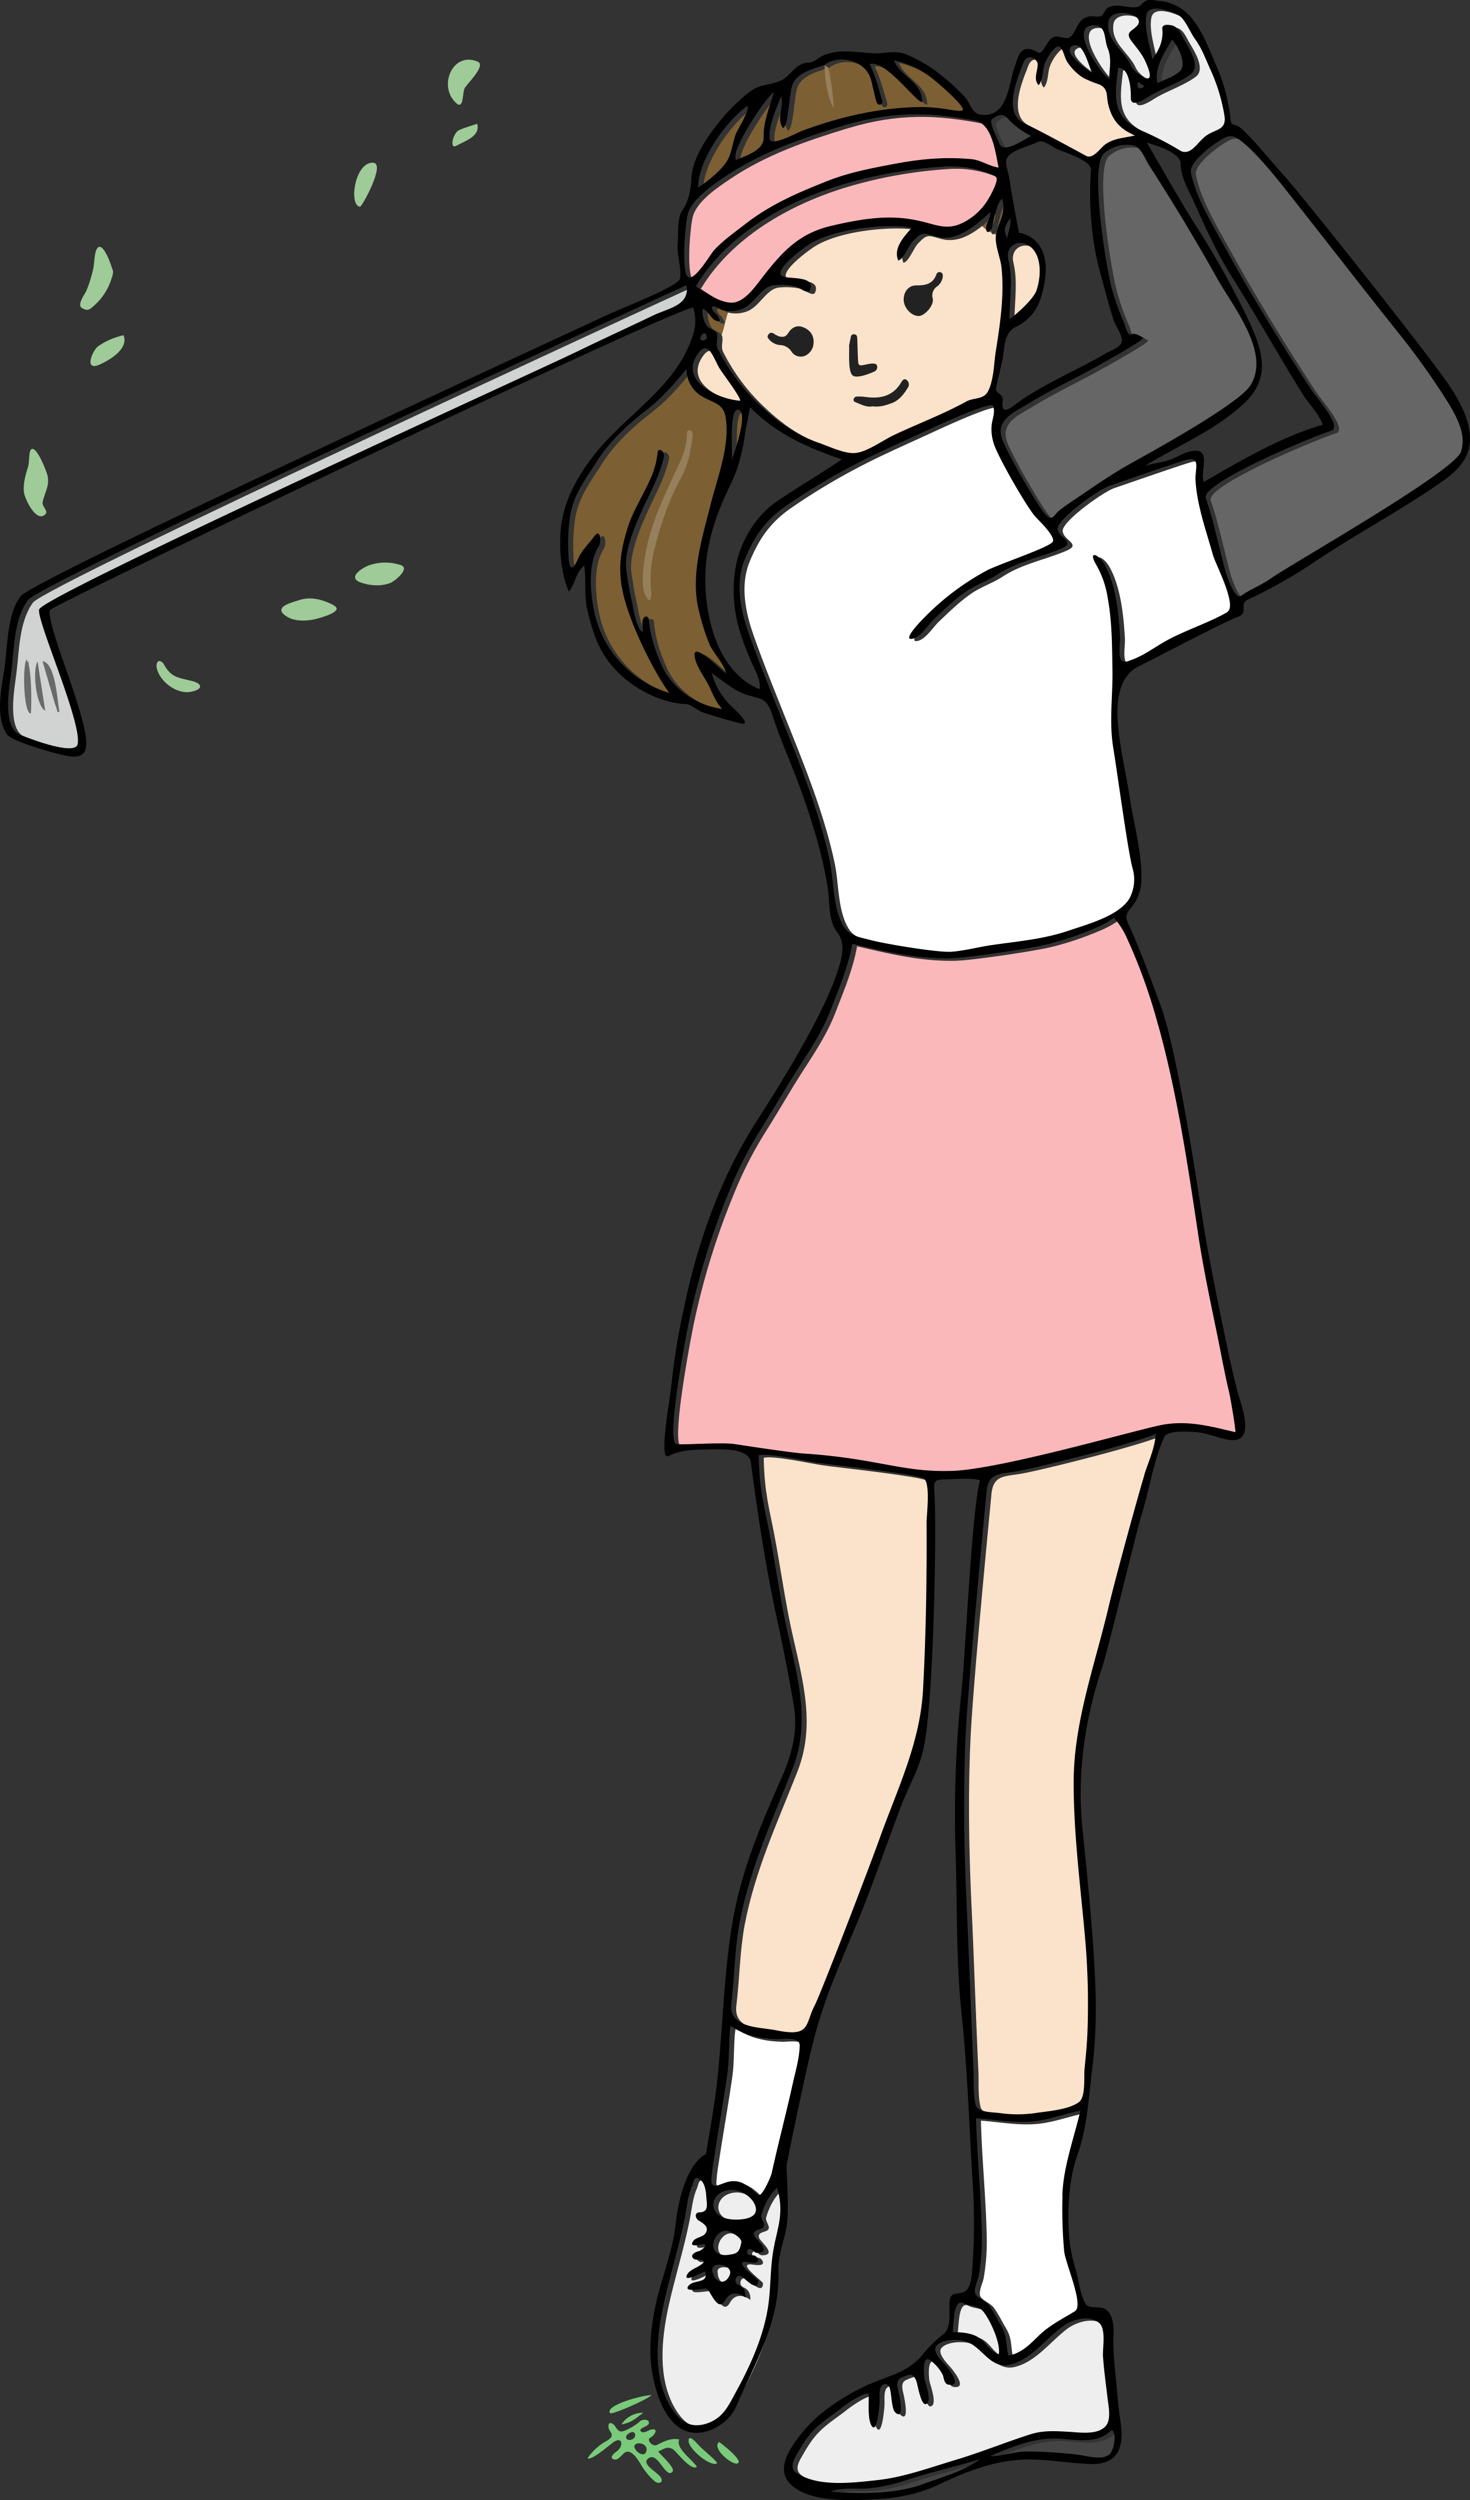
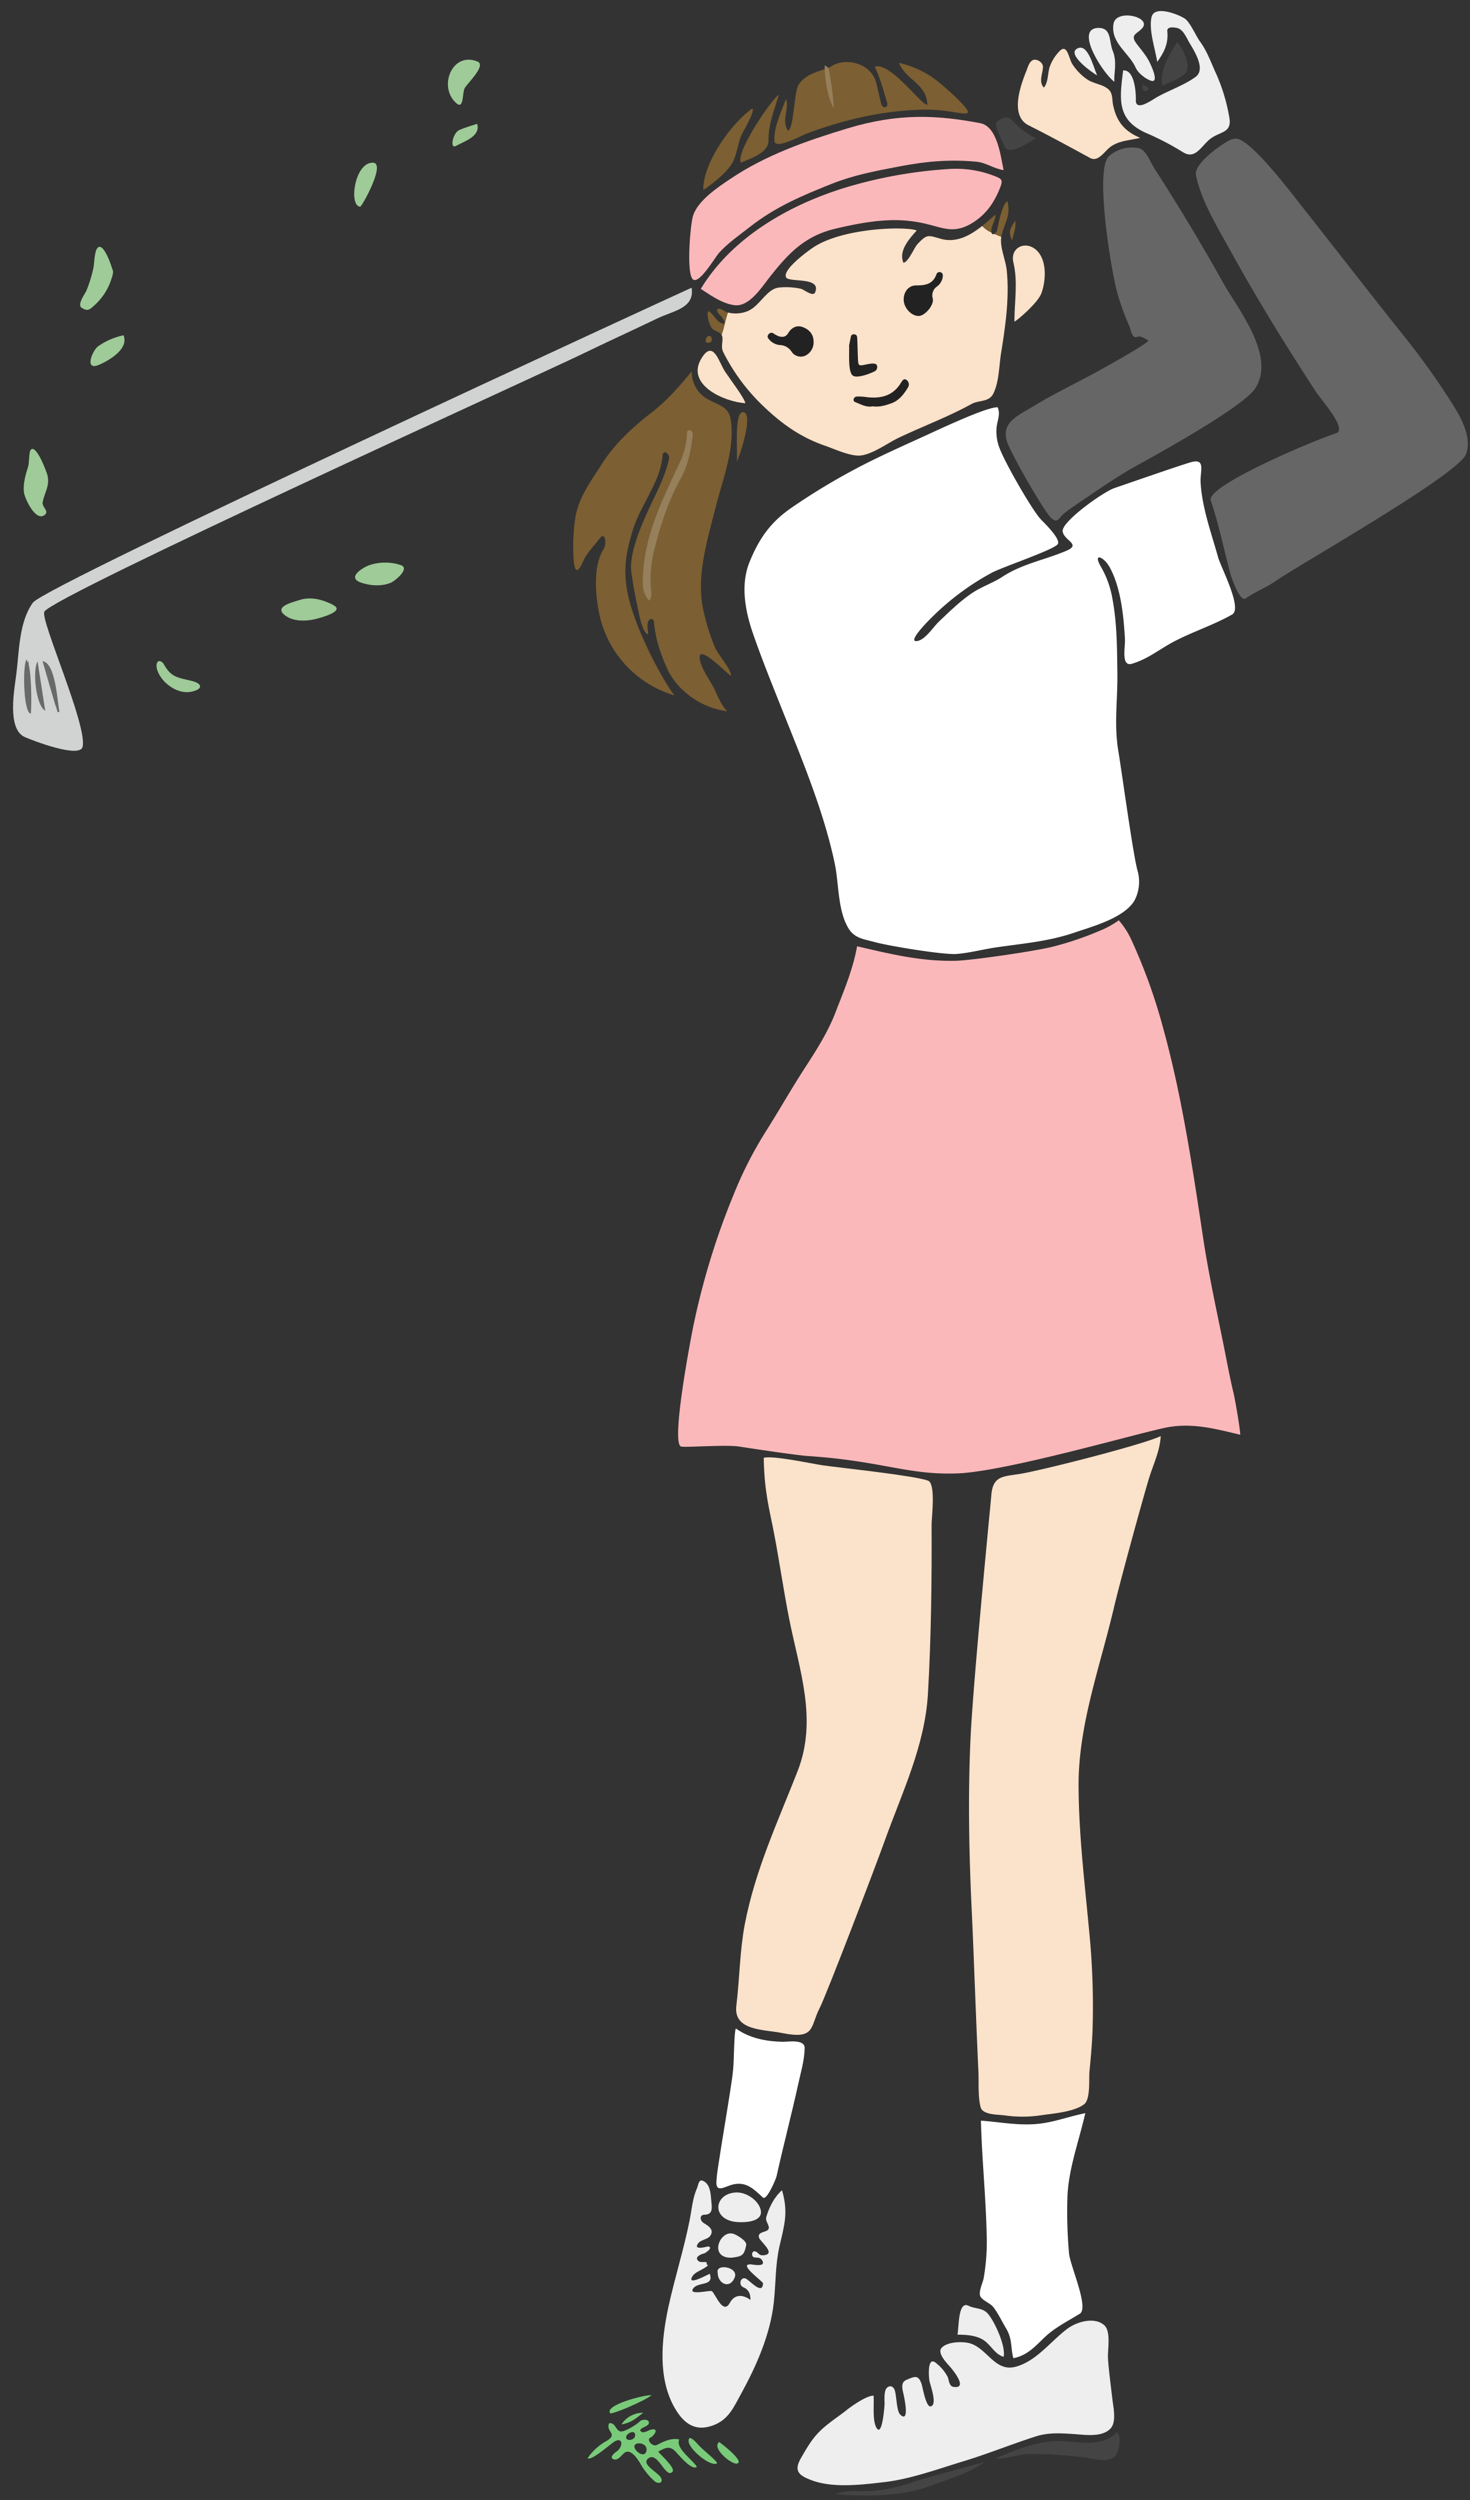
<svg xmlns="http://www.w3.org/2000/svg" viewBox="0 0 587.33 998.7">
  <rect x="0" y="0" width="587.33" height="998.7" fill="#333333" stroke="none" />
  <defs>
    <style>.cls-1{fill:#eee;}.cls-2{fill:#444;}.cls-3{fill:#fbe2ca;}.cls-4{fill:#d1d3d3;}.cls-5{fill:#fbb8bb;}.cls-6{fill:#7c5f32;}.cls-7{fill:#666;}.cls-8{fill:#fff;}.cls-9{fill:#967f5b;}.cls-10,.cls-11,.cls-13,.cls-9{fill-rule:evenodd;}.cls-10{fill:#696969;}.cls-11{fill:#79cb79;}.cls-12{fill:#9ecb97;}.cls-13{fill:#222;}</style>
  </defs>
  <g id="レイヤー_2" data-name="レイヤー 2">
    <g id="レイヤー_1-2" data-name="レイヤー 1">
      <path class="cls-1" d="M445.26,32.68c-.38-2.8,1.26-7.72-.69-12.41-1.5-3.63-.37-9-5.44-9.12C428.65,11,441.1,29.87,445.26,32.68Z" />
      <path class="cls-1" d="M438.35,30.11c-1.64-3.73-3.82-13.36-8.18-10.57C426.36,22,436.72,29.27,438.35,30.11Z" />
      <path class="cls-2" d="M474.12,28.43c1.48-3.1-1.65-9.44-3.82-11.6-3.93,6.39-7.07,11.88-5.86,17.4C466.93,32.91,472.85,31.09,474.12,28.43Z" />
      <path class="cls-1" d="M453.87,27.25c.88,2,4,4.38,6,5,3.61,1.11-.24-6.73-.62-7.49-1.32-2.66-3.37-4.95-5.15-7.31-2.79-3.7.32-3.91,2.31-6.24,3.83-4.5-10.62-7.84-11.54-1.6-1.14,7.73,6.31,11.44,9,17.66Z" />
      <path class="cls-3" d="M411,50.08c8.3,4.16,16.44,8.62,24.59,13.05,3.29,1.78,5.89-3,8.33-4.64,3.53-2.41,7.65-2.42,11.66-3.42-6.22-2.58-9.48-6.45-10.86-13.16-.47-2.27,0-4.76-2.05-6.4-2.36-1.93-5.87-2.06-8.44-3.89a21.64,21.64,0,0,1-5.81-6.06c-1.51-2.42-2-8.8-5.5-4.68a17,17,0,0,0-3.61,6.1c-.67,2.33-.56,6.22-2.26,8-2.19-2.38-.35-5.65-.35-8.31,0-1.59-2-3-3.51-2.8-1.84.25-2.54,3-3.06,4.34C407.73,34.13,403.35,46.27,411,50.08Z" />
      <path class="cls-4" d="M13.15,240.74c-5.6,7.72-5.48,19.56-6.64,28.64-.76,5.93-3.79,21.85,3.37,25.05,3,1.34,22,8.68,23.13,3.9,2-8.47-17.08-50.91-15.29-54,3.7-6.38,197.15-94.31,215.09-103,9.93-4.82,20-9.41,29.92-14.17,6.46-3.09,14.88-4,13.6-12.22C272.08,116.79,18.28,233.67,13.15,240.74Z" />
      <path class="cls-5" d="M287.14,101.18c3.55-4,8.27-7.25,12.47-10.53,10.18-8,20.89-12.52,32.73-17.23,8.53-3.4,17.4-5.13,26.41-6.82,6.24-1.17,17.54-3.34,31.38-2,3.9.37,7.05,2.83,10.86,3.36-1.22-5.61-2.47-17.45-9.37-18.76-17-3.23-32.6-4.14-53.28,2.17C322.17,56.27,306,61.91,291.83,71.45c-5,3.34-13,8.67-14.92,14.71-1.09,3.44-2.62,21.54-.39,25.06S285.56,103,287.14,101.18Z" />
      <path class="cls-2" d="M414,55.28a30.41,30.41,0,0,1-9.58-7.21c-1.83-2.1-4.26-.91-6.19.68-1.3,1.07,2.32,7.75,3.11,9.71C403,62.53,411.17,56.73,414,55.28Z" />
      <path class="cls-3" d="M400.07,94.6c-.94-.39-1.88-.77-2.79-1.18-.48.28-1,.23-1.14-.52a12.19,12.19,0,0,1-3.71-2.64c-4.81,3.82-10.37,6.91-16.58,5.13-5.09-1.45-5.46-1.92-9.26,2.11-1.37,1.46-3.65,7.25-5.64,7.46-2-4.86,2.35-9.52,5.31-12.88-4.18-1.74-28.92-1.15-40.95,6.51-2.13,1.36-12.89,9.16-11.23,12.22,1.19,2.18,14.25-.41,11.59,6-.8,1.92-4.48-1.18-5.7-1.45a27.67,27.67,0,0,0-8.85-.48c-4.91.63-7.57,7.46-12.45,9.43a12.72,12.72,0,0,1-7.85.52c-1.05,3.09-1.5,6.15-2.53,8.93,0,0,0,.05.06.08.93,1.8-.57,4.44.57,6.72A78.33,78.33,0,0,0,305.78,163c7,6.63,14.5,11.82,23.7,15,3.89,1.34,9.79,4.15,13.91,4,4.83-.21,11.31-5.05,15.65-7.11,9.65-4.58,19.74-8.33,29.1-13.49,3-1.65,7-.66,8.74-4.17,2.3-4.61,2.28-11,3.08-16.07,1.74-10.88,3.43-22.31,2.25-33.34C401.78,103.72,399.38,98.66,400.07,94.6Z" />
      <path class="cls-1" d="M466.39,12.51c-.2-2,2.56-1.62,3.83-1.35,2.52.54,3.77,3.8,4.91,5.76,1.73,3,6.85,10.62,2.59,13.77-4.46,3.3-10.59,5.37-15.46,8.12-1.78,1-8.58,6-8.44,1.17.09-3.07-.53-12.24-5.07-11.83-1.38,11.2-2.7,19.51,8.91,24.86a110.43,110.43,0,0,1,14.73,7.63c5,3.27,7.17-1.74,10.8-4.86,3.85-3.31,8.87-2.39,8.06-8.34a72.27,72.27,0,0,0-5.85-19.09c-1.83-4.14-3.31-8.18-6-11.84-1.57-2.15-3.93-7.72-6.07-9.11-2.67-1.73-12.15-5.44-13.25-.53-1.15,5.19,1.49,12.69,2.28,17.86C465.16,20.86,466.87,17.35,466.39,12.51Z" />
      <path class="cls-6" d="M296.9,164.63c-3.72-.25-2.09,16.79-2.5,19.94C296.82,178.57,300.81,164.9,296.9,164.63Z" />
      <path class="cls-6" d="M280.65,241.93c-2.21-13.19,2.22-27.09,5.41-39.77,2.74-10.86,7.88-23.64,5.8-35-.91-5-5.6-5.58-9.33-7.84a12.26,12.26,0,0,1-6.14-11c-5.12,6.25-9.86,11.7-16.27,16.65-7.25,5.6-14.56,12.35-19.49,20.14-4.51,7.12-9.32,13.22-10.78,21.76a77.94,77.94,0,0,0-.75,14.8c.09,4.15.77,9.71,3.83,2.7,1.55-3.55,4.4-6.25,6.69-9.3s2.76,2.42,1.63,4.17c-4.34,6.66-3.39,18.2-1.89,25.63a43.23,43.23,0,0,0,30.11,32.93c-4.51-5.7-16.51-27.59-19-42.44-1.43-8.41-.19-15.21,2.27-23.28,2-6.72,5.95-12.62,8.84-19.09a33.28,33.28,0,0,0,3.19-11.25c.15-2.16,3-.62,2.51,1.68-1.83,8.07-5.67,14.45-9,22-2.78,6.23-7,16.45-6,23.29.61,4.2,1.26,8.41,2.22,12.55.51,2.24,1.86,11.45,4.44,12.15,0-1.64-.53-3.37,0-5s2.24-1.52,2.37.18c.53,6.52,2.44,12.16,5.08,18.14,4.11,9.35,14,16.12,24.15,17.41-2.35-2.52-3.6-5.59-5-8.66-1.69-3.64-5.86-8.79-6-12.85-.19-5.24,11.3,6.89,12.55,7.35.13-2.64-5.3-8.49-6.48-11.51A85.86,85.86,0,0,1,280.65,241.93Z" />
      <path class="cls-6" d="M284.4,135.52l0,.2C284.39,135.27,284.39,135.35,284.4,135.52Z" />
      <path class="cls-6" d="M281.93,136.08c-.11,1.39,2.42,1,2.49-.27a2.48,2.48,0,0,1,0-.29C284.09,133.18,282.08,134.15,281.93,136.08Z" />
      <path class="cls-6" d="M284.43,135.72s0,.06,0,.09S284.43,136,284.43,135.72Z" />
      <path class="cls-6" d="M293.07,64.2c1.27-2.77,1.77-6.48,2.84-9.45.7-2,5.8-9.84,4.71-11.44C292.21,49.16,280.75,65.2,281,75.9,282.43,75,290.78,69.21,293.07,64.2Z" />
      <path class="cls-6" d="M309.46,56.38c.27,3.56,11.1-2.39,12.81-3,10.85-4.07,28-9.29,46.84-9.57,9.61-.15,15.72,2.2,17.4,1.33,2-1-10.31-11.48-11.92-12.71a38.54,38.54,0,0,0-15.39-7.3c2.56,6.72,11.14,8.36,11.28,16.67-2.17.47-14.89-17.37-21-15.12,2.33,4.68,3.4,9.26,4.93,14.23.66,2.14-1.68,2.74-2.28.64-.8-2.82-1.32-5.66-2.05-8.49-2-7.94-12.71-10.52-18.51-6.18-4.6,1.75-10,2.7-12.62,7.22-1.73,3-1.79,17.69-4.14,18.06-2.69-3.94.56-8.44-.74-12.64C312.25,44.43,309,51,309.46,56.38Z" />
      <path class="cls-6" d="M296,65c3.72-1.7,11.19-3.83,11.07-9-.13-6.2,2.28-12,4.08-17.94C309.91,37.39,293.75,60.42,296,65Z" />
      <path class="cls-6" d="M290.34,124.75a20.46,20.46,0,0,0-2.57-1.38c-2.69-.31-.39,2.39.07,2.68s3.18,4.14.49,3.1c-2.38-.93-3.09-3.86-5.39-4.88-.69,1.7.47,5.81,1.71,7.09,1,1,3,1.25,3.64,2.43,1-2.78,1.48-5.84,2.53-8.93Z" />
      <path class="cls-6" d="M400.15,94.12c1.27-5.33,3.83-8,2.36-13.72-2,.67-3.75,9.54-4.07,11.47a2.61,2.61,0,0,1-1.16,1.55c.91.41,1.85.79,2.79,1.18C400.09,94.44,400.12,94.27,400.15,94.12Z" />
      <path class="cls-6" d="M396.14,92.9a3.83,3.83,0,0,1-.05-.41c-.17-2.33,1.77-4.35,1.62-6.78-1.64,1.47-3.4,3.06-5.28,4.55A12.19,12.19,0,0,0,396.14,92.9Z" />
      <path class="cls-6" d="M404.32,96.11c.74-2.84,1.69-5.22,1.36-8C403.15,91.93,403,92.61,404.32,96.11Z" />
      <path class="cls-3" d="M416.1,117.13c1.84-5.11,2.33-13.46-2.2-17.38-4.33-3.73-10.41-.83-9,5.15,1.86,7.72.4,15.74.4,23.57C405.87,128.47,414.68,121.09,416.1,117.13Z" />
      <path class="cls-2" d="M459.05,35.62a4.16,4.16,0,0,0-2.51-1.78C456.27,36.6,457.22,36.89,459.05,35.62Z" />
      <path class="cls-3" d="M297.79,161.08c-.29-2-5.62-8.92-8.07-12.59-2.55-3.82-4.66-13.06-9.4-5.43C273.71,153.7,289.45,160.54,297.79,161.08Z" />
      <path class="cls-5" d="M307.05,111.32c7.8-10,14.38-17.08,26.88-20,17.33-4.12,26.64-4.15,36.33-1.83,6.42,1.54,10.38,3.59,16.63.47A24.71,24.71,0,0,0,397,80.32a35.19,35.19,0,0,0,2.39-4.85c1.57-3.87,1-4-2.9-5.48a42.2,42.2,0,0,0-17.79-2.44,182.14,182.14,0,0,0-39.62,7C316.21,81.31,292.67,94.45,280,115.4c3.83,2.46,8.63,6,13.69,6.53C299.26,122.5,304.08,115.12,307.05,111.32Z" />
      <path class="cls-7" d="M420,206.93c2.6,2.41,2.9,0,5.19-1.84,1.85-1.5,3.81-2.85,5.79-4.18,7.61-5.12,14.95-10.35,23-14.8,8.27-4.57,42.59-23.47,47.48-30.87,8.6-13-7-31.87-13.07-42.82-8.55-15.34-17.74-30.51-27.26-45.31-1.52-2.35-3.34-7.61-6.5-8a14,14,0,0,0-11.53,3.26c-5.75,5,.66,44.52,3.12,53.93a99.54,99.54,0,0,0,5,14c.57,1.31,1.08,5.22,3.12,4.27,1.21-.56,3.06.61,4.44,1.48-.24,1.22-15.83,9.9-21.1,12.79-8.11,4.44-16.48,8.38-24.38,13.21-6.52,4-14.21,6.83-10.51,15.51C405.81,184.65,417.4,204.54,420,206.93Z" />
      <path class="cls-2" d="M349.69,995c-5.38.56-10.8-.63-15.93,1.38,10.37.82,25.43,1.21,37-3,7.29-2.68,16.52-5.22,22.76-10-9.78,3-19.84,5.2-29.53,8.43A67.86,67.86,0,0,1,349.69,995Z" />
      <path class="cls-2" d="M424.35,975.16c-9.11-.38-18.4,3.39-26.63,6.93,1.8.69,9.82-1.78,13.84-1.78a181.66,181.66,0,0,1,21.11,1.3c3.37.4,9.78,2.49,12.74-.3,1.65-1.55,3-8.3.72-9.62C440.34,977.69,431.71,975.47,424.35,975.16Z" />
      <path class="cls-1" d="M405.59,945.51c-8.48,2.1-11.47-8.29-19-9.62-2.94-.52-8-.32-10.27,1.91s2.52,6.7,3.79,8.28c1.1,1.36,6.63,8.33.79,7.41-1.74-.27-1.74-2.8-2.28-4a17,17,0,0,0-4.44-5.35c-3.94-3.59-3.05,6-2.81,7.08.33,1.55,3.3,9.59.46,10.08-1.89.33-3.19-7.67-3.64-9-1.29-3.72-2.71-3-6.05-1.58-2.67,1.16-1.39,4.32-.95,6.57,0,.21,2.42,11-1.52,7.28-1.48-1.38-1.43-7.69-2.23-9.86-.51-1.35-1.85-2-3.05-.85-1.46,1.39-.83,5.52-1,7.24-.07.68-.94,12.53-3.18,8.78-1.72-2.88-.92-9.52-1.17-12.85-2.37-.17-7.94,3.5-10.77,5.74-3.54,2.81-7.6,5.35-10.8,8.54s-5.23,6.8-7.37,10.51c-3,5.19-1.16,7,4.22,9,8.63,3.22,20.07,1.76,29,.73,10.1-1.15,20.79-5,30.53-8,10.11-3,19.87-7,29.91-10.23,5-1.6,9.62-1.33,14.78-1,4.44.24,11.37,1.53,15-2,2.67-2.6,1.31-8.48.94-11.67-.63-5.45-1.4-10.89-1.78-16.37-.24-3.41,1.35-10.95-1.56-13.46-3.95-3.41-10.95-1.29-14.58,1.39C419.79,935.25,414,943.41,405.59,945.51Z" />
      <path class="cls-1" d="M401,941.5c.92-4.14-3.47-13.91-6.25-17.17-2.18-2.55-5.13-1.88-7.8-3.23-4.27-2.13-3.77,8.81-4.4,11.55,3.73,0,8.21.27,11.23,2.76C396.28,937.46,397.69,940.52,401,941.5Z" />
      <path class="cls-3" d="M370.75,591.47c-6.16-2.13-34.84-5.07-41.91-6.09-4.36-.63-20.13-4.07-23.7-3,.26,13.94,2.29,20.48,4.21,30.6,2.11,11.09,3.71,22.28,5.89,33.36,4.1,20.83,11.55,40.53,3.4,61.29-8,20.41-16.9,39.39-21.08,61.14-2,10.57-2.06,21.8-3.36,32.51-1.22,10.07,11.11,9.41,18.17,10.85,13.59,2.76,11.24-2.48,15.12-9.95,2.62-5.05,22.11-56,25.89-66.54,7-19.56,16.2-38.17,17.39-59.27,1.27-22.46,1.55-44.83,1.44-67.31C372.2,606.25,374,592.59,370.75,591.47Z" />
      <path class="cls-8" d="M312.74,815.66c-6.61-.15-13.23-1.4-18.71-5.31-.74.88-.72,12.3-1.09,16.19-.3,3.13-.8,6.24-1.28,9.35-1.35,8.71-2.85,17.4-4.19,26.11-.46,3-1,6-1.21,9.1-.46,5.36,3.39,2.27,6.77,1.51,5.27-1.18,8.22,2,11.81,5.27,1.47,1.33,5.16-7.28,5.44-8.55,2.69-12.19,5.9-24.27,8.58-36.48,1-4.72,2.59-9.82,2.64-14.69C321.55,814.48,314.8,815.7,312.74,815.66Z" />
      <path class="cls-7" d="M560.23,133.35c-13.42-16.83-26.57-33.81-39.9-50.7-4.21-5.33-22.39-29.49-27.32-27.11-1.12-.84-16.16,9.26-15.2,14.29,2,10.28,8.88,21.38,13.88,30.48,10.5,19.08,22.12,37.82,34,56.07,2.34,3.6,12.84,15.15,8.13,16.7-10.05,3.3-52,21.11-50.06,26.84,3.23,9.6,5.22,19.53,7.83,29.27.41,1.5,3.81,11.49,6.11,9.87,3.82-2.68,8.21-4.32,12.06-7,8.89-6.26,73-42.48,76-50.67,2.67-7.45-3-16.23-6.85-22.22A297.72,297.72,0,0,0,560.23,133.35Z" />
      <path class="cls-8" d="M479.68,192.54c-.22-4.31,2.26-9.69-4-7.85-5.15,1.51-25.45,8.6-30.38,10.27-4.52,1.53-21.17,13.44-20.72,17.26s7.75,5.17,1.34,7.87c-8.39,3.54-17.61,5.2-25.31,10.26-3.92,2.57-8.45,4-12.34,6.65-4.71,3.18-9,7.42-13.14,11.33-2.19,2.08-5.25,7-8.45,7.71-4.75,1,4.14-7.93,4.57-8.36a103.79,103.79,0,0,1,25-18.87c4.35-2.33,24.32-9,26.3-11.35,1.62-1.92-5.43-8.64-6.62-9.91C412.49,204,401.6,185,399.39,179.1a18.4,18.4,0,0,1-1.21-8.4c.28-2.63,1.65-5.36.41-8-3.95-.12-18.9,6.75-27.21,10.57-10,4.61-20.11,9-29.84,14.2a257,257,0,0,0-25.28,15.35c-8.35,5.75-12.93,12.25-16.74,21.58-3.76,9.16-1.79,19.67,1.34,28.7,3.57,10.33,7.69,20.46,11.72,30.6,7.9,19.83,16.54,40.37,20.95,61.31,1.69,8.05,1.13,19.22,5.75,26.26,2.41,3.67,6.37,4,10.28,5.09,5.66,1.54,27.42,5.14,32.64,4.73s10.66-1.89,16-2.66c10.77-1.56,20.76-2.33,31.21-5.91,7.21-2.46,19.71-5.8,23.87-12.79a16.16,16.16,0,0,0,1.32-11.56c-1.77-5.76-6.11-38-7.8-48.29-1.76-10.66-.21-20.48-.36-31.09-.15-9.91-.12-19.58-1.94-29.37A38.13,38.13,0,0,0,440,226.64c-3.65-6.08.95-4.42,3.39,0,4.47,8.18,5.54,19.4,6.08,28.56.19,3.35-1.71,11.37,2.91,9.93,5.22-1.62,8.82-4.21,13.42-7,8.33-5.07,18-7.81,26.5-12.65,4.23-2.42-4.47-18.76-5.6-22.82C484,213,480.21,202.71,479.68,192.54Z" />
      <path class="cls-5" d="M447,367.64a35.68,35.68,0,0,1-7.81,4.27,126.67,126.67,0,0,1-18,6.13c-6.69,1.82-32.85,5.61-39.24,5.77-13.86.33-26.15-2.69-39.5-5.79-1.72,9.4-5.14,17.34-8.56,26.23-3.28,8.56-8.11,15.87-13,23.44-5.2,8.1-9.95,16.47-15.1,24.61a155.08,155.08,0,0,0-12.68,24.94,293.94,293.94,0,0,0-16.22,53.12c-1,5-9,46.8-4.69,47.52,2.34.4,17.95-.85,23.2,0,4.3.66,22.52,3.45,27.57,3.78,29.6,2,39.44,7.62,59.41,6.94s75.66-17.1,84.83-18.56c10-1.59,18.74.85,28.34,3.11-.12-2.71-2-13.64-2.66-16.5-1.65-6.86-2.89-13.85-4.3-20.76-2.81-13.8-5.81-27.62-7.91-41.55-4.23-28.06-8.44-56.51-16-83.83A220.73,220.73,0,0,0,452,375.38,32.14,32.14,0,0,0,447,367.64Z" />
      <path class="cls-3" d="M396.11,597c-1,10.84-7.41,76.19-8.37,98.05-1,22.06-.6,44.36.43,66.44s1.72,44,2.75,66c.21,4.54-.25,9.84.87,14.25.82,3.26,7.14,2.92,9.73,3.33a50.49,50.49,0,0,0,15-.15c4.73-.66,12.67-1.33,16.59-4.27,2.7-2,1.88-10.23,2.19-13.29.52-5.27,1-10.54,1.2-15.83a302.64,302.64,0,0,0-.81-34.34c-1.84-21.53-4.72-42.7-4.75-64.27,0-24,8.56-47.05,14-70.18,2.77-11.8,12.44-46.79,14.27-52.6,1.71-5.43,4.26-10.69,4.55-16.45-6.76,3.29-44.83,13-55.23,14.93C401.56,589.92,396.82,589,396.11,597Z" />
      <path class="cls-8" d="M391.93,847.16c.36,15.06,1.95,30.12,2.28,45.22A84.43,84.43,0,0,1,393,910.2c-.32,1.69-2.3,5.68-1.18,7.36s3.82,2.45,5.18,4.23c1.85,2.43,3.34,5.61,4.92,8.25,2.65,4.42,1.77,7.38,2.95,12,5.34-1,8.5-4.46,12.22-8.07,4.26-4.14,9.38-6.6,14.35-9.69,3.77-2.35-3.86-19.14-4.31-24.07a187.3,187.3,0,0,1-.66-22c.27-11.35,4.65-23,7.16-34.06-7.46,1.59-12.26,3.55-18.6,4.25C407.32,849.26,399.59,847.71,391.93,847.16Z" />
      <path class="cls-1" d="M291.48,901.9c.71,0,1.62-.08,1,0,3.85-.59,4.78-.66,5.66-5,.35-1.76-3.67-4-4.93-4.48C287.91,890.44,283.12,901.42,291.48,901.9Z" />
      <path class="cls-1" d="M293.43,887.54c3,.46,12.2.5,10.37-5.23-1.14-3.55-5.62-6.47-9.28-6.47C285.64,875.85,283.84,886,293.43,887.54Z" />
      <path class="cls-1" d="M293.55,909.8c1.69-4.23-7.7-5.73-6.8-1.91C286.74,912.3,291.6,914.66,293.55,909.8Z" />
      <path class="cls-1" d="M306.14,885.76c-.53,1.83,2.17,3.91.5,5.18-1.18.89-4,.69-3.39,2.95.37,1.43,6.86,6.36,2.16,7-2.67.37-2.17-1.39-4-1.54-1.06-.09-1.48,2.35.23,2.46,1,.06,2.1,0,2.79,1,2,3-3.53,1.84-4.15,1.78-6-.59,4.61,6.81,4.58,7.53-.14,4.9-5.17-1-6.78-1.82-2.14-1.07-3.29,2.52-1,3.47,2.17.89,2.81,2.78,2.75,5-3-2.2-6.27-2.41-8.24,1.18-2.82,5.14-5.93-4.16-7.26-4.71-.9-.37-9.11,1.77-7.49-.88,1.88-3.09,8.54-.76,6.75-6.06-.52.16-8.23,4.52-7.31,1.78s5.1-3.27,6.82-5.41c-.65.66-1-.74-.63-.85-1.08-.51-2.46.25-3.44-.61-1.81-1.58,1.2-2.79,2.22-3,.67-.13,4-2.53,1.61-2.81-.21,0-6.16,1.82-3.91-1.24,1.13-1.53,3.86-1.49,4.9-3.11,1.64-2.56-1.13-4-2.81-5.09-1.37-.87-1.67-3.19.38-3.22,3.81-.05,2.93-3.25,2.72-6.16-.17-2.28-.44-5.43-2.47-6.92-2.6-1.92-2.56,1.13-3.22,2.58-1.71,3.75-2.12,8.74-2.92,12.74-2.36,11.85-6,23.15-8.54,34.92-2.71,12.79-4.26,28.33,2.71,40.23,3.51,6,8,9.27,14.92,6.86,6.39-2.24,8.42-7.15,11.47-12.7,6.14-11.19,11.69-23.73,13.09-36.58.82-7.55.56-15,2.27-22.44,2-8.54,3.57-13.6,1-22.31C309.34,877.63,307.25,881.85,306.14,885.76Z" />
      <path class="cls-9" d="M259.46,240c-2.64-2.77-2.74-5.85-2.63-9.06.36-11.56,3.9-22.26,8.55-32.7q3-6.66,6.09-13.26a29.69,29.69,0,0,0,3-11c.05-.81-.28-2.09.93-2.11s1.49,1.31,1.36,2.33c-.76,5.88-1.86,11.71-4.76,16.94-4.85,8.71-7.89,18.07-10.37,27.65a48.59,48.59,0,0,0-1.5,17.11A5.24,5.24,0,0,1,259.46,240Z" />
      <path class="cls-9" d="M329.45,26c.55.46,1.47.84,1.59,1.39a115.14,115.14,0,0,1,2.13,15.71c-2.16-2.59-4-12.5-3.61-17.21Z" />
      <path class="cls-10" d="M10.71,263.23c2,3.43,1.95,18.16,1.64,21.8-3,.31-3.46-19.78-1.64-21.8C13,267,10.11,263.9,10.71,263.23Z" />
      <path class="cls-10" d="M18.07,283.94c-3.78-2.1-5.15-16.36-3.05-19.68Q16.55,274.1,18.07,283.94Z" />
      <path class="cls-10" d="M22.91,284.49,17,264.15c5.25.6,5.89,16.13,6.76,20.17l-.85.17C21,277.83,23.19,284.43,22.91,284.49Z" />
      <path class="cls-11" d="M268.68,987.42c-2.75,3-5.81-8.43-9.7-5.3-3.11,2.51,4.72,5.78,5.32,8.17.49,2-1.77,1.77-2.64,1a27.48,27.48,0,0,1-5.39-6.39c-1.12-2-4.2-7.21-6.93-4.94-.93.78-2.38,2.89-3.88,2.55-2.33-.52-.16-2.44.63-3,3.23-2.09,2.79-6.55-1-3.88-1.73,1.22-8.82,7.45-10.33,6.39a21.8,21.8,0,0,1,7.41-6.81c5.19-3-.38-3.71,1.22-7.17,2.51-.42,2.49,2.81,4.52,3.26,1.56.34,6.67-2.83,7.71-4,.84-.9,4.14-1.09,3.58.9-.34,1.18-4,1.79-3.27,2.89.89,1.36,3-.2,4.06-.47,3.55-.91,1.5,2.39-.17,3.18s.86,3.77,2.57,2.93c3-1.47,5.61-2.87,9-2.24-1.59,3.63,5.38,8.07,7.06,11-2.32,1.49-7.41-5.08-8.9-6.49-2.29-2.15-4.1-.91-6.59.38C264.9,981.5,269.9,986.09,268.68,987.42Zm-10.29-9c-.34-3.11-5.73-3-4.83-.56.72,2,4.55,4.35,4.83.56C258.26,977.24,258.3,979.75,258.39,978.44Zm-4.65-5.87c-.16-2.07-3.5-.44-3.58,1-.1,2,4,1.25,3.58-1C253.68,971.85,254.05,974.19,253.74,972.57Z" />
      <path class="cls-11" d="M286.7,984c-2.72,1.81-11.37-5.6-11.57-8.68-.23-3.63,3.77,1.23,3.8,1.26,2.45,2.64,5.45,4.65,7.77,7.42C286.24,984.25,286.12,983.26,286.7,984Z" />
      <path class="cls-11" d="M243.74,964c-2.15-3.34,14.09-7.43,16.58-7.17C257.81,959,244.27,964.8,243.74,964Z" />
      <path class="cls-11" d="M294.39,984.15c-2.21.36-10.17-6.17-7.07-8.61C287.68,975.65,298,983.58,294.39,984.15Z" />
      <path class="cls-11" d="M248.31,968.49a10.23,10.23,0,0,1,8.69-4.64C254.61,965.57,252.53,967.83,248.31,968.49Z" />
      <path class="cls-12" d="M19.1,190.32c-.33-1.58-4.75-13.34-6.86-10.57-.73.94-.5,5.13-1,6.61-1,3.23-2.13,7-1.66,10.41.33,2.4,4.8,12.17,8.46,8.76,1.56-1.46-1.35-3-1-4.94.68-3.57,2.83-6.41,2-10.27S19.61,192.75,19.1,190.32Z" />
      <path class="cls-12" d="M39.23,138.32c-2.34,1.67-5.71,10,.35,7.41,4-1.72,12-6.34,9.77-11.79a27.62,27.62,0,0,0-10.12,4.38Z" />
      <path class="cls-12" d="M45.16,108.93c0-1.3-3.71-12.51-6.15-9.94-1.36,1.44-1.28,6.31-1.73,8.25a53.77,53.77,0,0,1-2.75,8.86c-.54,1.29-3.94,5.7-1.82,6.93s2.84.93,4.78-.85a23.72,23.72,0,0,0,7.67-13.25C45,104.41,44.21,114.53,45.16,108.93Z" />
      <path class="cls-12" d="M190.78,24.59c-9.61-3.93-15.16,8.62-9.62,15.41,4.41,5.42,3.4-2.58,4.47-4.73.87-1.77,8.87-9.16,5.15-10.68C186.2,22.72,191.82,25,190.78,24.59Z" />
      <path class="cls-12" d="M149.1,65c-7.4-.41-9.88,17.25-5.21,17.58.71,0,10.32-17.29,5.21-17.58Z" />
      <path class="cls-12" d="M183.55,51.91c-2.66,1.13-4,7.87-1.31,6.35,3.32-1.85,9.9-3.82,8.39-8.8-2.37.8-4.78,1.47-7.08,2.45Z" />
      <path class="cls-12" d="M133.27,241.72c-4.23-2.14-9-3.57-13.68-2-3.16,1-10.61,2.75-5.37,6.34,3.16,2.17,7.44,2.12,11,1.43,1.47-.28,13.09-3.16,8-5.73Z" />
      <path class="cls-12" d="M159.94,225.68a19.9,19.9,0,0,0-12.58.17c-2.57,1-8.88,4.84-3.18,6.86,3.68,1.3,8.27,1.62,11.94.09,1.63-.67,8.11-5.88,3.82-7.12C154.09,224,161.63,226.16,159.94,225.68Z" />
      <path class="cls-12" d="M76.57,272c-5.82-1.38-8.23-1.43-11.21-6.8-.47-.85-2.11-1.89-2.65-.28-.67,2,.81,4.64,1.95,6.14,2.56,3.38,7.42,6.22,11.83,5.26,4.8-1,4.39-3.3.08-4.32Z" />
      <path class="cls-13" d="M361.06,119.64c0-3.06,1.94-5.64,5-5.62,3.69,0,6.7-.5,8.09-4.46a1.31,1.31,0,0,1,1.84-.73c.77.39.76,1.14.66,1.91a5.8,5.8,0,0,1-2.25,3.69,4.29,4.29,0,0,0-1.72,4.81c.57,2.75-3.15,6.91-5.61,7C364.07,126.23,361.06,122.94,361.06,119.64Z" />
      <path class="cls-13" d="M325.07,136.54a5.89,5.89,0,0,1-3.47,5.61,4.4,4.4,0,0,1-5.42-1.8,5.78,5.78,0,0,0-4.73-2.52,6.47,6.47,0,0,1-4.17-2.25c-.53-.59-.85-1.22-.27-1.93a1.43,1.43,0,0,1,1.91-.54,11.34,11.34,0,0,0,2.28,1.25c1.44.36,2.71.38,3.73-1.3,1.51-2.48,3.66-3.18,5.76-2.41C323.55,131.7,325.08,133.76,325.07,136.54Z" />
      <path class="cls-13" d="M348.67,162.32c-2.42.5-4.64-.76-6.93-1.67a1,1,0,0,1-.58-1.45,1.54,1.54,0,0,1,.95-.77,19.49,19.49,0,0,1,3.5.13c5.93.83,11.1-.14,14.44-5.78.44-.75,1.13-1.7,2.07-1.06a2.22,2.22,0,0,1,.62,3.12c-1.71,2.79-3.7,5.37-7,6.41C353.54,162,351.28,162.69,348.67,162.32Z" />
      <path class="cls-13" d="M339.24,138c.13-.62.33-1.62.55-2.62.18-.83.17-1.89,1.41-1.84s1.28,1,1.32,1.91c.1,2.5.16,5,.26,7.5.14,3.32.15,3.32,3.51,2.6.57-.12,3.56-.76,4,.26a1.9,1.9,0,0,1-1,2.61c-.64.35-6.4,2.87-8.42,1.71C338.62,148.82,339.44,140.31,339.24,138Z" />
-       <path d="M586.56,169.51c-2.34-9.19-8.72-17.4-14.31-24.85-12.68-16.92-52.37-67-59.61-74.93-3.35-3.66-15-17.9-18-19.33-2.17-1-2.81-.31-3-3.07a56.54,56.54,0,0,0-1.13-6.85,66.73,66.73,0,0,0-4.17-13.33c-3.16-7.16-6.21-16.3-12-21.81a18.59,18.59,0,0,0-11.49-5c-1.61-.13-2.9-.68-4.6-.17S456,2.59,454.08,2.84c-3.7.5-7.36-1.57-11.12.05-1.57.69-1.9,3.33-3.39,3.65s-3.17-.3-4.79.12c-4.19,1.09-4.25,4.91-6.66,7.69-2,2.26-5.29-.81-7.6.7C419,16,418,18.27,417,19.64c-2,2.63-1.9,1.12-4.55.22-5-1.71-5.85,3.5-7.13,7.11-2.39,6.8-2.68,20.27-13.49,18.83-3.67-.49-4.21-4.84-6.44-7.17a92.76,92.76,0,0,0-9.76-8.93,57.36,57.36,0,0,0-13.28-7.85c-4.7-2-8.71-.32-13.49-.56-4.48-.22-8.89-1-13.4-.66A21.77,21.77,0,0,0,329,22.12c-1.78.74-3.75,2.86-5.74,2.89-5.44.07-6.87,4.91-11.06,7.06-3.6,1.84-7.72,1.49-11.31,3.72-7.51,4.68-24.05,22.69-24.62,35.1-.2,4.52-1,9.44-3.73,13.27-2,2.8-1.5,10.17-1.79,13.59-.34,4.19,1.72,9.81.89,13.63-.65,3-23.86,12-28.79,14.32C233.08,130.31,14,231.1,8.34,238.11,2.81,244.93,3,258.69,1.78,267,.64,274.57-2.12,286.83,3,293.6c1.94,2.58,18.28,7.24,23.2,8.25,11.61,2.37,10-5.59,1.2-31.61-1.56-4.62-8.7-23.62-7.42-26.52,1-2.24,256.1-123.83,257-120.75,1.49,5.27.88,8.57-1.07,13.59-7.51,19.3-26.33,29.46-38.68,45.39-6.13,7.9-11.17,16.63-12.81,26.63-1.34,8.2-.55,20.11,2.89,27.79,2.52-3.21,2.76-7.85,6.14-10.44.81,6.24-.16,12.23,1.39,18.5,1.29,5.22,2.86,10.68,5.44,15.42,5.13,9.39,14.86,16.62,25,19.82a35.4,35.4,0,0,0,8.94,1.63c2.09.11,4.6,2.64,6.69,3.32,4.9,1.59,9.83,3.08,14.83,4.33,5.95,1.49-4-7.2-4.67-8a28.33,28.33,0,0,1-6.7-12.06c4.49,3.05,8.95,7.16,14.21,8.73,5.94,1.76,7.79,1.29,10,8,3.6,11,8.46,21.44,12.26,32.33,4.18,12,8.22,25.08,10,37.68.74,5.08.16,12.3,3.5,16.56,2.85,3.63,2.64,7.6,1.29,12.63-5.28,19.77-27.38,53.7-34,64.15-14,22.12-22.87,47.4-28.22,72.94a273.36,273.36,0,0,0-5.05,30.29c-.79,8.19-5.36,31.63-1.18,29.42s9.71-2.54,14.46-2.57,17.54-1.14,18.36,5.1c2.77,21.12,6,42.23,10.54,63.05,2.47,11.29,4.68,22.81,6.64,34.2,1.71,10-.83,19.6-4.85,28.68-8.51,19.18-16.28,37.53-19.76,58.39-3.61,21.63-3.77,43.7-6.32,65.44C285,844.14,282,860.58,282,860.58s-9.34,3.33-12.16,28.7c-1.15,10.26-5.39,20.37-7.63,30.4-2.17,9.71-3.3,20-1.31,29.82,1.63,8.07,5.66,20.18,14.85,22.11,7,1.48,15.46-3.67,18.26-10.07,7.62-17.41,17.74-34.36,17-54.22-.26-7.09,2.92-13.23,3.56-20.06.59-6.31-.36-22-.36-22s6.43-32.59,10.68-49.48c5.43-21.66,14-37.76,21.88-58.54,3.95-10.38,9.19-25,13.11-35.39,3.55-9.43,7.59-15.11,9.45-25.09,3.91-21,4.93-89.5,4-100.53-.4-5,.22-5.17,5.15-5.28,3.56-.09,11.23-.64,13,.47-3.34,13.78-5.85,70.67-7.29,84a458.2,458.2,0,0,0-2.4,64c.7,21.6.14,43.77,2.42,65.24,2.3,21.65,3,43.59,4.28,65.32a245.27,245.27,0,0,1,.12,34.29c-.24,2.89-.18,8.82-2.74,10.9-2.26,1.82-6-.21-6.46,3.9-.41,3.68,1,10.52-2.34,13.29a49.08,49.08,0,0,0-8.29,8.08c-6.07,7.76-15.2,8.87-23.65,13-9,4.39-18.48,10.62-24.78,18.54-4.39,5.51-11,14.45-4.18,20.7,7.23,6.64,21.43,6.22,30.47,5.91,10.24-.35,19.47-1.8,28.79-6.22s19.19-8.4,29.68-9.54c10.21-1.11,20.11,1.09,30.26,1.49,11.22.43,13.88-6.36,12.34-16.76-.76-5.13-1.21-10.32-1.7-15.48-.59-6.4-1.41-13-1.1-19.43.15-3.21-.16-7.65-2.84-9.9-2.11-1.78-6.83-.3-8.13-2.16-2.37-3.4-3-10.36-4.28-14.39A60.32,60.32,0,0,1,427,890.69c-.48-9.64.25-20.86,3.53-30,3.7-10.31,4.36-21.62,5.64-32.42a208.22,208.22,0,0,0,1.59-32.06c-.77-22.07-3.06-43.91-5.29-65.86-2.16-21.22.82-42.78,7.48-63,3.31-10,13.18-52.26,16.28-62.63,3-9.92,4.69-21.17,8.91-30.61,1.22-2.74,8.82-2.2,11.29-2.14,4.82.13,9.17,2.12,13.84,3.08,10.79,2.22,6.93-10.26,4.82-16.89-3.11-9.8-11.18-51.39-13.17-62.35-1.83-10.06-10.59-73.17-18.1-93.78-3.75-10.28-7.39-20.25-11.79-30.31-2-4.53-3.24-5.53,0-9.24a17.36,17.36,0,0,0,4-10.68c.33-10.79-3.1-23-4.73-33.67-1.51-9.9-4.09-20.13-4.73-30.11-.51-7.85.42-17.89,8.33-21.81,8.34-4.13,34.57-18,39.79-19.84,4.31-1.51.22-5.06,3.89-6.85a195.37,195.37,0,0,0,24.64-13.72c18.48-12.57,36.14-21.57,53.42-33.77C584.89,186.18,589.2,179.84,586.56,169.51ZM458.09,5.87c1.1-4.91,10.58-1.2,13.25.53,2.14,1.39,4.5,7,6.07,9.11,2.68,3.66,4.16,7.7,6,11.84a72.27,72.27,0,0,1,5.85,19.09c.81,6-4.21,5-8.06,8.34-3.63,3.12-5.83,8.13-10.8,4.86A110.43,110.43,0,0,0,455.66,52c-11.61-5.35-10.29-13.66-8.91-24.86,4.54-.41,5.16,8.76,5.07,11.83-.14,4.88,6.66-.16,8.44-1.17,4.87-2.75,11-4.82,15.46-8.12,4.26-3.15-.86-10.79-2.59-13.77-1.14-2-2.39-5.22-4.91-5.76-1.27-.27-4-.66-3.83,1.35.48,4.84-1.23,8.35-4,12.22C459.58,18.56,456.94,11.06,458.09,5.87ZM476.85,180.1c-3.56.41-5.87,2.28-9.11,3.47s-6.83,1.51-10.2,2.45c13.17-8,27.86-14.08,39.3-24.66s7.56-21.7,1.58-34.34a350.2,350.2,0,0,0-21-37.49c-6.82-10.72-16.64-28.31-19.23-32.59,3.49,1.13,13.46,3.92,13.53,8.47.07,5.61,3.36,10.8,5.56,15.8,4.57,10.4,9.43,20.67,15.49,30.3,6.35,10.1,12.36,20.42,18.46,30.67,3.11,5.24,6.24,10.47,9.49,15.62,2.54,4,6.14,7.28,7.79,11.87-17,5-32.25,14.05-47.52,22.85C479.28,188.81,484.2,179.25,476.85,180.1Zm-182-16.47c3.91.27-.08,13.94-2.5,19.94C292.81,180.42,291.18,163.38,294.9,163.63Zm-8-24c-1.14-2.28.36-4.92-.57-6.72-.65-1.26-2.73-1.51-3.7-2.51-1.24-1.28-2.4-5.39-1.71-7.09,2.3,1,3,4,5.39,4.88,2.69,1,.11-2.71-.49-3.1s-2.76-3-.07-2.68a20.46,20.46,0,0,1,2.57,1.38,12.8,12.8,0,0,0,8.33-.41c4.88-2,7.54-8.8,12.45-9.43a27.67,27.67,0,0,1,8.85.48c1.22.27,4.9,3.37,5.7,1.45,2.66-6.44-10.4-3.85-11.59-6-1.66-3.06,9.1-10.86,11.23-12.22,12-7.66,36.77-8.25,40.95-6.51-3,3.36-7.35,8-5.31,12.88,2-.21,4.27-6,5.64-7.46,3.8-4,4.17-3.56,9.26-2.11,8.63,2.46,16-4.43,21.86-9.68.15,2.43-1.79,4.45-1.62,6.78s2.17.47,2.35-.62c.32-1.93,2.11-10.8,4.07-11.47,1.47,5.77-1.09,8.39-2.36,13.72-1,4.13,1.62,9.44,2.06,13.63,1.18,11-.51,22.46-2.25,33.34-.8,5-.78,11.46-3.08,16.07-1.76,3.51-5.75,2.52-8.74,4.17-9.36,5.16-19.45,8.91-29.1,13.49-4.34,2.06-10.82,6.9-15.65,7.11-4.12.18-10-2.63-13.91-4-9.2-3.15-16.67-8.34-23.7-15A78.33,78.33,0,0,1,286.92,139.59Zm-4.52-5.07c0-.17,0-.25,0,.2,0,.23,0,.2,0,.09-.07,1.3-2.6,1.66-2.49.27C280.08,133.15,282.09,132.18,282.4,134.52ZM278,114.4c12.64-21,36.18-34.09,59.09-40.82a182.14,182.14,0,0,1,39.62-7A42.2,42.2,0,0,1,394.53,69c3.88,1.5,4.47,1.61,2.9,5.48A35.19,35.19,0,0,1,395,79.32a24.71,24.71,0,0,1-10.15,9.6c-6.25,3.12-10.21,1.07-16.63-.47-9.69-2.32-19-2.29-36.33,1.83-12.5,3-19.08,10-26.88,20-3,3.8-7.79,11.18-13.33,10.61C286.66,120.41,281.86,116.86,278,114.4Zm120.43,38.47c.69-3.09,1.47-6.15,2.11-9.25,1-4.92.32-10.49,5.45-13.1a18.8,18.8,0,0,0,9.65-10.86C423.62,94.6,407.13,93,407.13,93s-2.71-13.85-3.69-20.77c-.88-6.22-4-9,2.88-12.19,2.85-1.32,5.89-2.19,8.74-3.51,1.65-.77,5.64,2.23,7,2.88C425,60.84,436.2,64,435.9,68c-1,12.73.16,28.34,3.6,40.65,1.78,6.34,3.34,12.78,5.37,19,.82,2.53,3.23,5.63,3.4,8.24s-4.44,4.12-6.06,5.07c-11.74,6.9-24.9,12.16-35.92,20.14-.81.59-4.51,3.91-5.5,2-.86-1.66.72-3.85-.92-5.29C397.56,155.81,397.65,156.5,398.46,152.87Zm4.46-49c-1.43-6,4.65-8.88,9-5.15,4.53,3.92,4,12.27,2.2,17.38-1.42,4-10.23,11.34-10.78,11.34C403.32,119.64,404.78,111.62,402.92,103.9Zm-.6-8.79c-1.3-3.5-1.17-4.18,1.36-8C404,89.89,403.06,92.27,402.32,95.11Zm9,65.89c7.9-4.83,16.27-8.77,24.38-13.21,5.27-2.89,20.86-11.57,21.1-12.79-1.38-.87-3.23-2-4.44-1.48-2,.95-2.55-3-3.12-4.27a99.54,99.54,0,0,1-5-14c-2.46-9.41-8.87-48.95-3.12-53.93a14,14,0,0,1,11.53-3.26c3.16.42,5,5.68,6.5,8,9.52,14.8,18.71,30,27.26,45.31,6.11,11,21.67,29.83,13.07,42.82-4.89,7.4-39.21,26.3-47.48,30.87-8,4.45-15.38,9.68-23,14.8-2,1.33-3.94,2.68-5.79,4.18-2.29,1.86-2.59,4.25-5.19,1.84s-14.16-22.28-17.2-29.42C397.07,167.83,404.76,165,411.28,161ZM454.54,32.84a4.16,4.16,0,0,1,2.51,1.78C455.22,35.89,454.27,35.6,454.54,32.84Zm13.76-17c2.17,2.16,5.3,8.5,3.82,11.6-1.27,2.66-7.19,4.48-9.68,5.8C461.23,27.71,464.37,22.22,468.3,15.83ZM442.87,8.59c.92-6.24,15.37-2.9,11.54,1.6-2,2.33-5.1,2.54-2.31,6.24,1.78,2.36,3.83,4.65,5.15,7.31.38.76,4.23,8.6.62,7.49-2-.6-5.12-2.94-6-5,0,.06.05.11.06.15h0s0-.07-.06-.15C449.18,20,441.73,16.32,442.87,8.59Zm-5.74,1.56c5.07.07,3.94,5.49,5.44,9.12,1.95,4.69.31,9.61.69,12.41C439.1,28.87,426.65,10,437.13,10.15Zm-9,8.39c4.36-2.79,6.54,6.84,8.18,10.57C434.72,28.27,424.36,21,428.17,18.54Zm-20.09,8.71c.52-1.31,1.22-4.09,3.06-4.34,1.48-.21,3.51,1.21,3.51,2.8,0,2.66-1.84,5.93.35,8.31,1.7-1.82,1.59-5.71,2.26-8a17,17,0,0,1,3.61-6.1c3.46-4.12,4,2.26,5.5,4.68a21.64,21.64,0,0,0,5.81,6.06c2.57,1.83,6.08,2,8.44,3.89,2,1.64,1.58,4.13,2.05,6.4,1.38,6.71,4.64,10.58,10.86,13.16-4,1-8.13,1-11.66,3.42-2.44,1.66-5,6.42-8.33,4.64-8.15-4.43-16.29-8.89-24.59-13.05C401.35,45.27,405.73,33.13,408.08,27.25Zm-11.83,20.5c1.93-1.59,4.36-2.78,6.19-.68A30.41,30.41,0,0,0,412,54.28c-2.85,1.45-11,7.25-12.66,3.18C398.57,55.5,395,48.82,396.25,47.75ZM312.8,51.13c2.35-.37,2.41-15.05,4.14-18.06,2.61-4.52,8-5.47,12.62-7.22,5.8-4.34,16.47-1.76,18.51,6.18.73,2.83,1.25,5.67,2.05,8.49.6,2.1,2.94,1.5,2.28-.64-1.53-5-2.6-9.55-4.93-14.23,6.12-2.25,18.84,15.59,21,15.12-.14-8.31-8.72-10-11.28-16.67a38.54,38.54,0,0,1,15.39,7.3c1.61,1.23,13.93,11.68,11.92,12.71-1.68.87-7.79-1.48-17.4-1.33-18.82.28-36,5.5-46.84,9.57-1.71.64-12.54,6.59-12.81,3-.42-5.36,2.79-12,4.6-16.89C313.36,42.69,310.11,47.19,312.8,51.13ZM309.19,37c-1.8,6-4.21,11.74-4.08,17.94.12,5.21-7.35,7.34-11.07,9C291.75,59.42,307.91,36.39,309.19,37Zm-10.57,5.33c1.09,1.6-4,9.48-4.71,11.44-1.07,3-1.57,6.68-2.84,9.45-2.29,5-10.64,10.78-12.11,11.7C278.75,64.2,290.21,48.16,298.62,42.31Zm-37.89,83.82c-10,4.76-20,9.35-29.92,14.17-17.94,8.7-211.39,96.63-215.09,103-1.79,3.11,17.26,45.55,15.29,54-1.12,4.78-20.13-2.56-23.13-3.9-7.16-3.2-4.13-19.12-3.37-25.05,1.16-9.08,1-20.92,6.64-28.64,5.13-7.07,258.93-123.95,263.18-125.83C275.61,122.12,267.19,123,260.73,126.13Zm13.79-15.91c-2.23-3.52-.7-21.62.39-25.06,1.9-6,10-11.37,14.92-14.71,14.2-9.54,30.34-15.18,46.51-20.12,20.68-6.31,36.28-5.4,53.28-2.17,6.9,1.31,8.15,13.15,9.37,18.76-3.81-.53-7-3-10.86-3.36-13.84-1.3-25.14.87-31.38,2-9,1.69-17.88,3.42-26.41,6.82-11.84,4.71-22.55,9.28-32.73,17.23-4.2,3.28-8.92,6.54-12.47,10.53C283.56,102,276.72,113.71,274.52,110.22Zm3.8,31.84c4.74-7.63,6.85,1.61,9.4,5.43,2.45,3.67,7.78,10.59,8.07,12.59C287.45,159.54,271.71,152.7,278.32,142.06Zm-.81,119.59c.15,4.06,4.32,9.21,6,12.85,1.42,3.07,2.67,6.14,5,8.66-10.19-1.29-20-8.06-24.15-17.41-2.64-6-4.55-11.62-5.08-18.14-.13-1.7-1.82-1.8-2.37-.18s0,3.35,0,5c-2.58-.7-3.93-9.91-4.44-12.15-1-4.14-1.61-8.35-2.22-12.55-1-6.84,3.18-17.06,6-23.29,3.35-7.51,7.19-13.89,9-22,.53-2.3-2.36-3.84-2.51-1.68A33.28,33.28,0,0,1,259.54,192c-2.89,6.47-6.8,12.37-8.84,19.09-2.46,8.07-3.7,14.87-2.27,23.28,2.53,14.85,14.53,36.74,19,42.44a43.23,43.23,0,0,1-30.11-32.93c-1.5-7.43-2.45-19,1.89-25.63,1.13-1.75.71-7.29-1.63-4.17s-5.14,5.75-6.69,9.3c-3.06,7-3.74,1.45-3.83-2.7a77.94,77.94,0,0,1,.75-14.8c1.46-8.54,6.27-14.64,10.78-21.76,4.93-7.79,12.24-14.54,19.49-20.14,6.41-5,11.15-10.4,16.27-16.65a12.26,12.26,0,0,0,6.14,11c3.73,2.26,8.42,2.82,9.33,7.84,2.08,11.35-3.06,24.13-5.8,35-3.19,12.68-7.62,26.58-5.41,39.77a85.86,85.86,0,0,0,4.93,16.56c1.18,3,6.61,8.87,6.48,11.51C288.81,268.54,277.32,256.41,277.51,261.65Zm26,13.65c-19.18-7.59-23.69-36.11-21-53.74,1.65-10.61,5-19,9.61-28.51,4.8-9.88,5.38-20,7.6-30.41,10,10.38,22.84,16.2,36.63,20.84-8.52,5.86-17.48,11-26,16.83-6.95,4.77-12.34,12.56-15,20.66-3.07,9.27-2.78,20.23-.23,29.58A104.27,104.27,0,0,0,300,263.9C301.37,267.23,304.09,271.53,303.5,275.3Zm6,621c-1.71,7.47-1.45,14.89-2.27,22.44-1.4,12.85-6.95,25.39-13.09,36.58-3.05,5.55-5.08,10.46-11.47,12.7-6.89,2.41-11.41-.86-14.92-6.86-7-11.9-5.42-27.44-2.71-40.23,2.51-11.77,6.18-23.07,8.54-34.92.8-4,1.21-9,2.92-12.74.66-1.45.62-4.5,3.22-2.58,2,1.49,2.3,4.64,2.47,6.92.21,2.91,1.09,6.11-2.72,6.16-2.05,0-1.75,2.35-.38,3.22,1.68,1.06,4.45,2.53,2.81,5.09-1,1.62-3.77,1.58-4.9,3.11-2.25,3.06,3.7,1.21,3.91,1.24,2.4.28-.94,2.68-1.61,2.81-1,.21-4,1.42-2.22,3,1,.86,2.36.1,3.44.61.14,0,.39.11.77.68l-.14.17c-1.72,2.14-5.93,2.73-6.82,5.41s6.79-1.62,7.31-1.78c1.79,5.3-4.87,3-6.75,6.06-1.62,2.65,6.59.51,7.49.88,1.33.55,4.44,9.85,7.26,4.71,2-3.59,5.2-3.38,8.24-1.18.06-2.21-.58-4.1-2.75-5-2.33-.95-1.18-4.54,1-3.47,1.61.8,6.64,6.72,6.78,1.82,0-.72-10.62-8.12-4.58-7.53.62.06,6.16,1.25,4.15-1.78-.69-1-1.75-.93-2.79-1-1.71-.11-1.29-2.55-.23-2.46,1.85.15,1.35,1.91,4,1.54,4.7-.65-1.79-5.58-2.16-7-.59-2.26,2.21-2.06,3.39-2.95,1.67-1.27-1-3.35-.5-5.18,1.11-3.91,3.2-8.13,6.29-10.81C313,882.66,311.43,887.72,309.47,896.26ZM291.55,908.8c-1.95,4.86-6.81,2.5-6.8-1.91,0,3.56-.51-2.15,0,0C283.85,903.07,293.24,904.57,291.55,908.8Zm1.83-34h-.86c3.66,0,8.14,2.92,9.28,6.47,1.83,5.73-7.41,5.69-10.37,5.23-9.59-1.51-7.79-11.69,1.09-11.7Zm-2.12,16.55c1.26.46,5.28,2.72,4.93,4.48-.88,4.38-1.81,4.45-5.66,5-2.43.1-1.88,0-1,0C281.12,900.42,285.91,889.44,291.26,891.39Zm25.6-59.54c-2.68,12.21-5.89,24.29-8.58,36.48-.28,1.27-4,9.88-5.44,8.55-3.59-3.22-6.54-6.45-11.81-5.27-3.38.76-7.23,3.85-6.77-1.51.26-3.05.75-6.08,1.21-9.1,1.34-8.71,2.84-17.4,4.19-26.11.48-3.11,1-6.22,1.28-9.35.37-3.89.35-15.31,1.09-16.19,5.48,3.91,12.1,5.16,18.71,5.31,2.06,0,8.81-1.18,8.76,2.5C319.45,822,317.89,827.13,316.86,831.85Zm51.91-156.46c-1.19,21.1-10.39,39.71-17.39,59.27-3.78,10.59-23.27,61.49-25.89,66.54-3.88,7.47-1.53,12.71-15.12,9.95-7.06-1.44-19.39-.78-18.17-10.85,1.3-10.71,1.33-21.94,3.36-32.51,4.18-21.75,13.08-40.73,21.08-61.14,8.15-20.76.7-40.46-3.4-61.29-2.18-11.08-3.78-22.27-5.89-33.36-1.92-10.12-4-16.66-4.21-30.6,3.57-1.09,19.34,2.35,23.7,3,7.07,1,35.75,4,41.91,6.09,3.27,1.12,1.45,14.78,1.46,17.61C370.32,630.56,370,652.93,368.77,675.39ZM385,920.1c2.67,1.35,5.62.68,7.8,3.23,2.78,3.26,7.17,13,6.25,17.17-3.31-1-4.72-4-7.22-6.09-3-2.49-7.5-2.75-11.23-2.76C381.18,928.91,380.68,918,385,920.1Zm-16.21,72.26c-11.55,4.24-26.61,3.85-37,3,5.13-2,10.55-.82,15.93-1.38A67.86,67.86,0,0,0,362,990.8c9.69-3.23,19.75-5.38,29.53-8.43C385.26,987.14,376,989.68,368.74,992.36Zm74.67-12.05c-3,2.79-9.37.7-12.74.3a181.66,181.66,0,0,0-21.11-1.3c-4,0-12,2.47-13.84,1.78,8.23-3.54,17.52-7.31,26.63-6.93,7.36.31,16,2.53,21.78-3.47C446.38,972,445.06,978.76,443.41,980.31Zm-4.32-52.38c2.91,2.51,1.32,10.05,1.56,13.46.38,5.48,1.15,10.92,1.78,16.37.37,3.19,1.73,9.07-.94,11.67-3.59,3.48-10.52,2.19-15,2-5.16-.29-9.77-.56-14.78,1-10,3.19-19.8,7.2-29.91,10.23-9.74,2.92-20.43,6.82-30.53,8-9,1-20.41,2.49-29-.73-5.38-2-7.2-3.84-4.22-9,2.14-3.71,4.32-7.46,7.37-10.51s7.26-5.73,10.8-8.54c2.83-2.24,8.4-5.91,10.77-5.74.25,3.33-.55,10,1.17,12.85,2.24,3.75,3.11-8.1,3.18-8.78.17-1.72-.46-5.85,1-7.24,1.2-1.15,2.54-.5,3.05.85.8,2.17.75,8.48,2.23,9.86,3.94,3.68,1.56-7.07,1.52-7.28-.44-2.25-1.72-5.41.95-6.57,3.34-1.45,4.76-2.14,6.05,1.58.45,1.3,1.75,9.3,3.64,9,2.84-.49-.13-8.53-.46-10.08-.24-1.13-1.13-10.67,2.81-7.08a17,17,0,0,1,4.44,5.35c.54,1.19.54,3.72,2.28,4,5.84.92.31-6-.79-7.41-1.27-1.58-6.22-5.94-3.79-8.28s7.33-2.43,10.27-1.91c7.58,1.33,10.57,11.72,19,9.62s14.2-10.26,20.92-15.19C428.14,926.64,435.14,924.52,439.09,927.93Zm-14.63-50.72a187.3,187.3,0,0,0,.66,22c.45,4.93,8.08,21.72,4.31,24.07-5,3.09-10.09,5.55-14.35,9.69-3.72,3.61-6.88,7-12.22,8.07-1.18-4.59-.3-7.55-2.95-12-1.58-2.64-3.07-5.82-4.92-8.25-1.36-1.78-4-2.5-5.18-4.23s.86-5.67,1.18-7.36a84.43,84.43,0,0,0,1.22-17.82c-.33-15.1-1.92-30.16-2.28-45.22,7.66.55,15.39,2.1,23.09,1.24,6.34-.7,11.14-2.66,18.6-4.25C429.11,854.17,424.73,865.86,424.46,877.21Zm32.73-288c-1.83,5.81-11.5,40.8-14.27,52.6-5.44,23.13-14,46.2-14,70.18,0,21.57,2.91,42.74,4.75,64.27a302.64,302.64,0,0,1,.81,34.34c-.16,5.29-.68,10.56-1.2,15.83-.31,3.06.51,11.27-2.19,13.29-3.92,2.94-11.86,3.61-16.59,4.27a50.49,50.49,0,0,1-15,.15c-2.59-.41-8.91-.07-9.73-3.33-1.12-4.41-.66-9.71-.87-14.25-1-22-1.72-44-2.75-66s-1.39-44.38-.43-66.44c1-21.86,7.4-87.21,8.37-98.05.71-8,5.45-7.1,12.4-8.37,10.4-1.91,48.47-11.64,55.23-14.93C461.45,578.48,458.9,583.74,457.19,589.17Zm5.52-179.71c7.58,27.32,11.79,55.77,16,83.83,2.1,13.93,5.1,27.75,7.91,41.55,1.41,6.91,2.65,13.9,4.3,20.76.68,2.86,2.54,13.79,2.66,16.5-9.6-2.26-18.36-4.7-28.34-3.11-9.17,1.46-64.74,17.88-84.83,18.56s-29.81-5-59.41-6.94c-5-.33-23.27-3.12-27.57-3.78-5.25-.8-20.86.45-23.2,0-4.33-.72,3.65-42.52,4.69-47.52a293.94,293.94,0,0,1,16.22-53.12,155.08,155.08,0,0,1,12.68-24.94c5.15-8.14,9.9-16.51,15.1-24.61,4.86-7.57,9.69-14.88,13-23.44,3.42-8.89,6.84-16.83,8.56-26.23,13.35,3.1,25.64,6.12,39.5,5.79,6.39-.16,32.55-3.95,39.24-5.77a126.67,126.67,0,0,0,18-6.13,35.68,35.68,0,0,0,7.81-4.27,32.14,32.14,0,0,1,5,7.74A220.73,220.73,0,0,1,462.71,409.46Zm27.58-164.95c-8.46,4.84-18.17,7.58-26.5,12.65-4.6,2.8-8.2,5.39-13.42,7-4.62,1.44-2.72-6.58-2.91-9.93-.54-9.16-1.61-20.38-6.08-28.56-2.44-4.46-7-6.12-3.39,0a38.13,38.13,0,0,1,4.49,12.82c1.82,9.79,1.79,19.46,1.94,29.37.15,10.61-1.4,20.43.36,31.09,1.69,10.25,6,42.53,7.8,48.29a16.16,16.16,0,0,1-1.32,11.56c-4.16,7-16.66,10.33-23.87,12.79-10.45,3.58-20.44,4.35-31.21,5.91-5.32.77-10.63,2.23-16,2.66s-27-3.19-32.64-4.73c-3.91-1.07-7.87-1.42-10.28-5.09-4.62-7-4.06-18.21-5.75-26.26-4.41-20.94-13-41.48-20.95-61.31-4-10.14-8.15-20.27-11.72-30.6-3.13-9-5.1-19.54-1.34-28.7,3.81-9.33,8.39-15.83,16.74-21.58a257,257,0,0,1,25.28-15.35c9.73-5.18,19.84-9.59,29.84-14.2,8.31-3.82,23.26-10.69,27.21-10.57,1.24,2.6-.13,5.33-.41,8a18.4,18.4,0,0,0,1.21,8.4c2.21,5.85,13.1,24.86,16.48,28.45,1.19,1.27,8.24,8,6.62,9.91-2,2.35-21.95,9-26.3,11.35a103.79,103.79,0,0,0-25,18.87c-.43.43-9.32,9.36-4.57,8.36,3.2-.67,6.26-5.63,8.45-7.71,4.1-3.91,8.43-8.15,13.14-11.33,3.89-2.62,8.42-4.08,12.34-6.65,7.7-5.06,16.92-6.72,25.31-10.26,6.41-2.7-.92-4.18-1.34-7.87s16.2-15.73,20.72-17.26c4.93-1.67,25.23-8.76,30.38-10.27,6.29-1.84,3.81,3.54,4,7.85.53,10.17,4.3,20.41,7,30.15C485.82,225.75,494.52,242.09,490.29,244.51Zm93.43-64.15c-2.94,8.19-67.06,44.41-76,50.67-3.85,2.71-8.24,4.35-12.06,7-2.3,1.62-5.7-8.37-6.11-9.87-2.61-9.74-4.6-19.67-7.83-29.27-1.93-5.73,40-23.54,50.06-26.84,4.71-1.55-5.79-13.1-8.13-16.7-11.89-18.25-23.51-37-34-56.07-5-9.1-11.9-20.2-13.88-30.48-1-5,14.08-15.13,15.2-14.29,4.93-2.38,23.11,21.78,27.32,27.11,13.33,16.89,26.48,33.87,39.9,50.7a297.72,297.72,0,0,1,18.64,25.79C580.68,164.13,586.39,172.91,583.72,180.36Z" />
    </g>
  </g>
</svg>